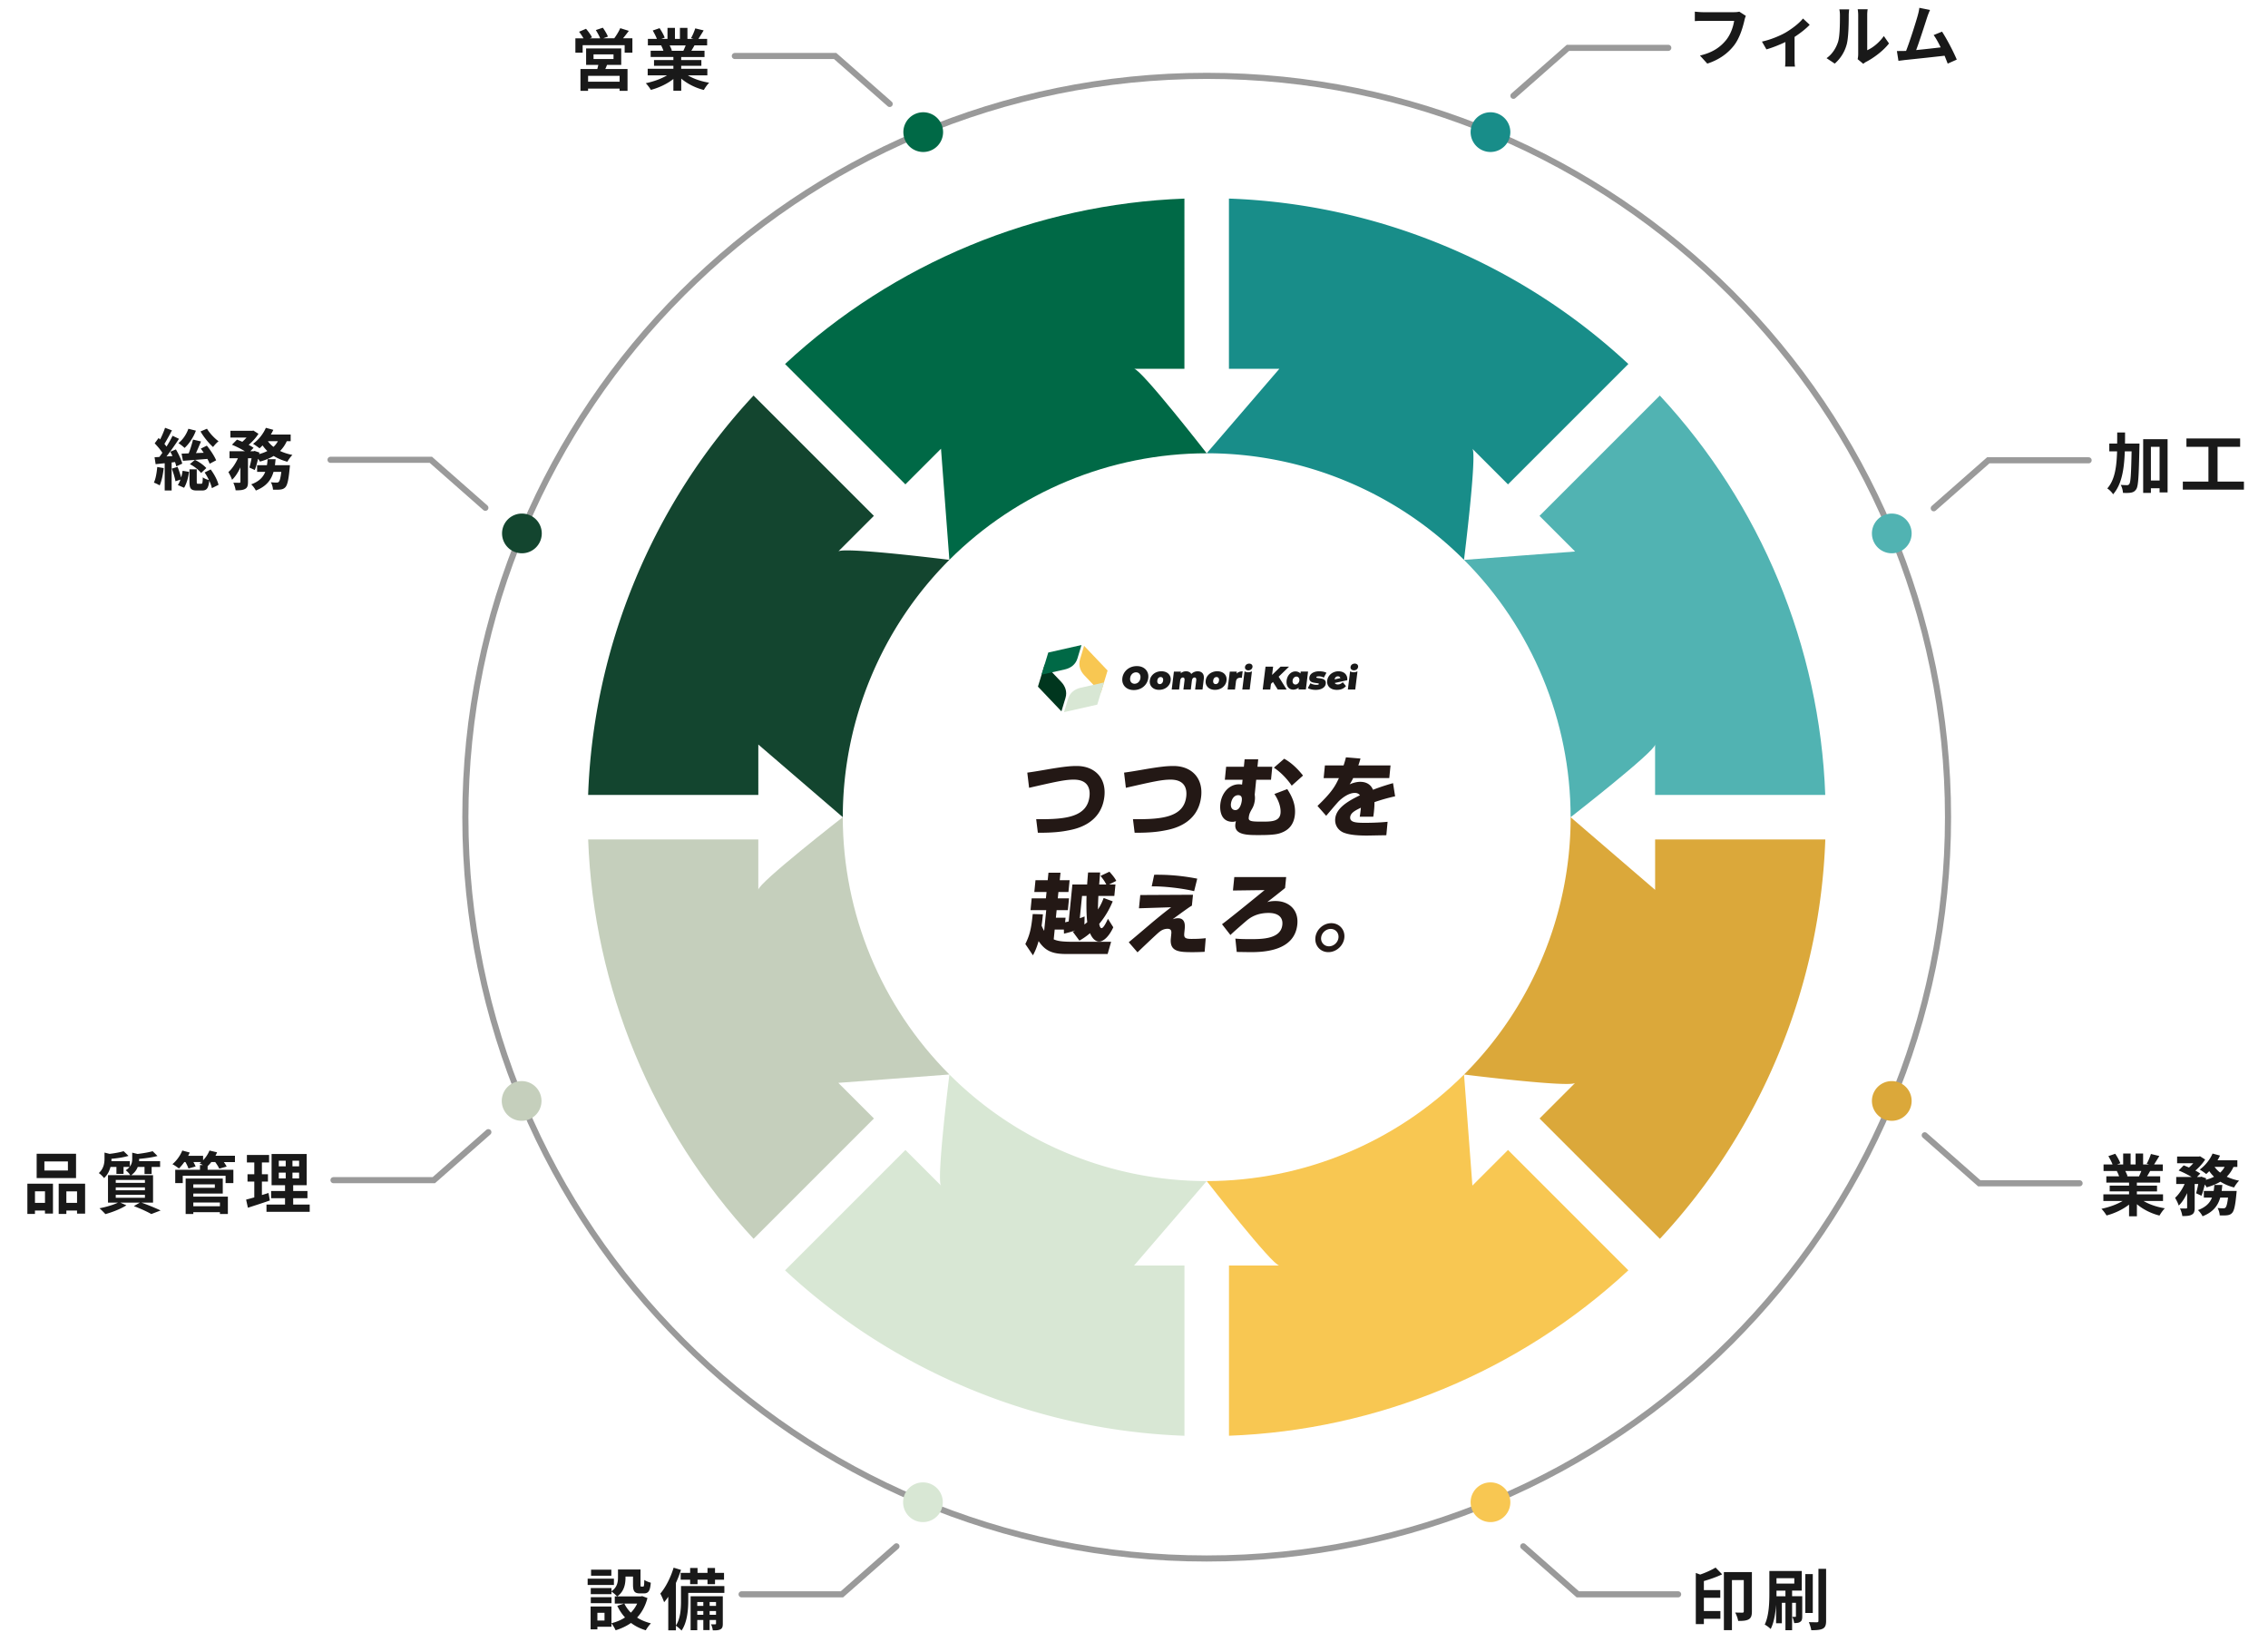
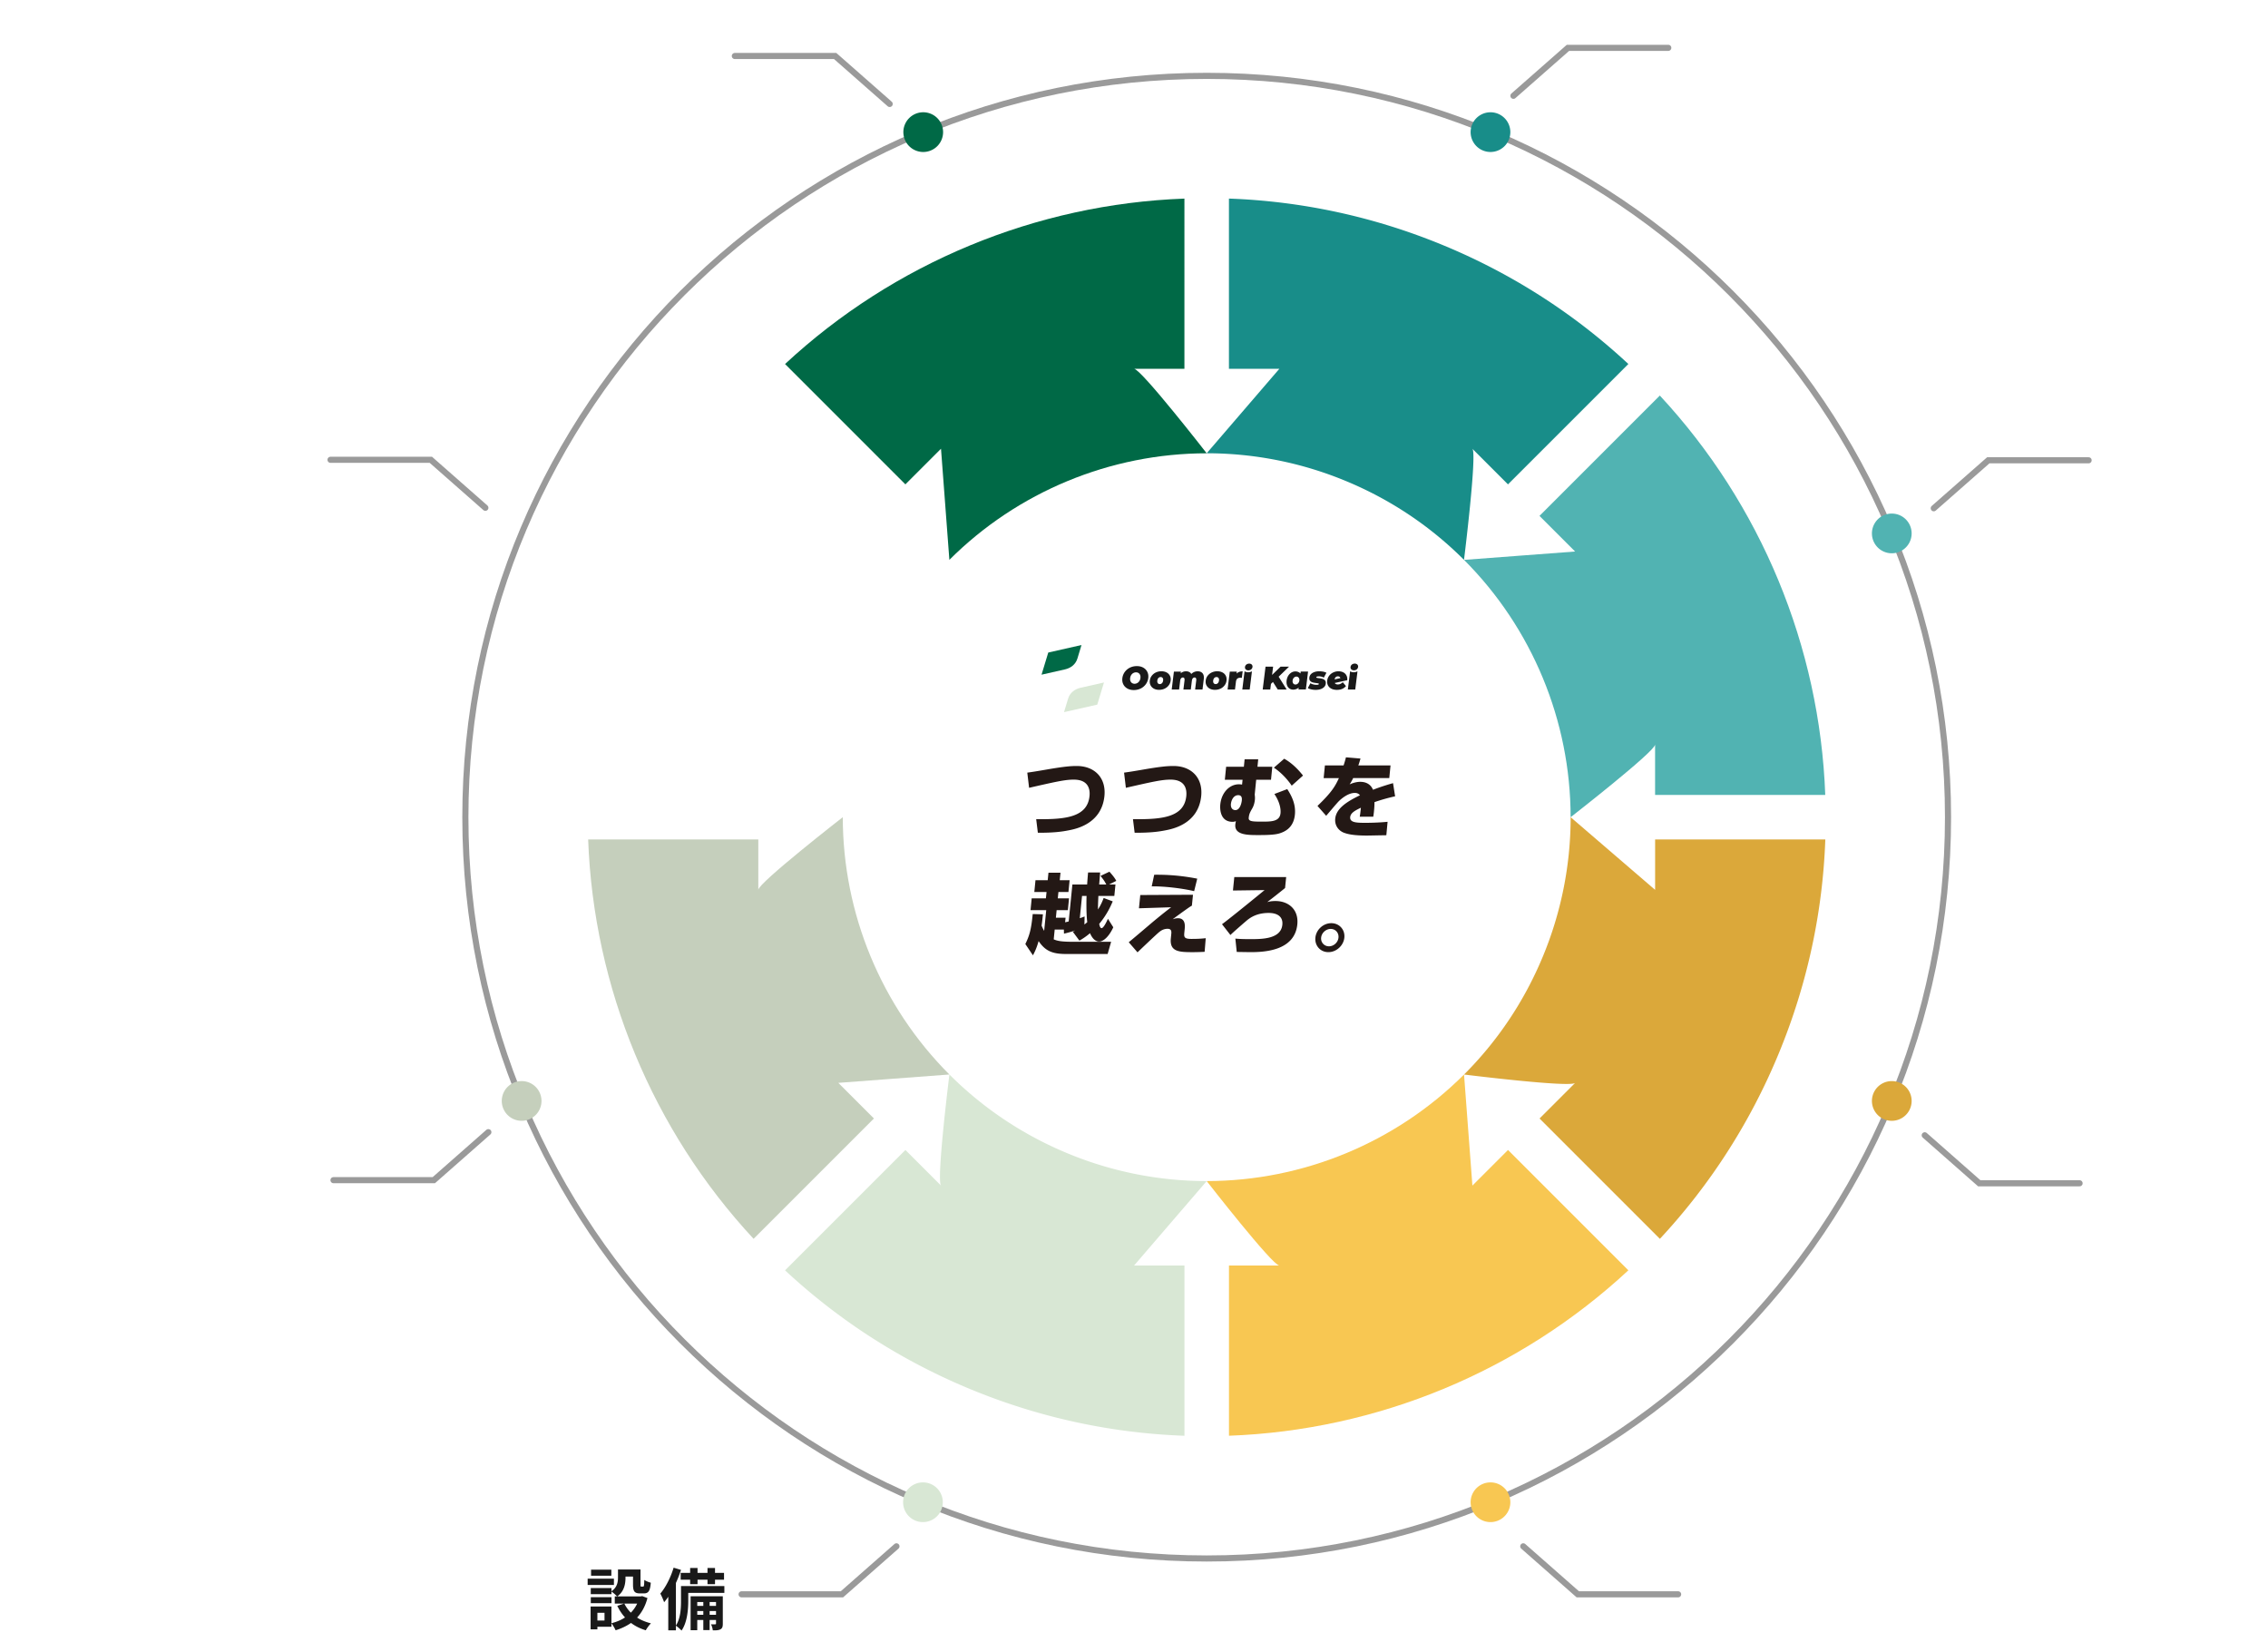
<svg xmlns="http://www.w3.org/2000/svg" width="580" height="420" fill="none">
-   <path fill="#00361E" d="m272.481 178.48-1.039 3.438-6.008-6.321 1.718-5.664 4.243 4.461c.953 1.008 1.586 2.445 1.086 4.078v.008Z" />
  <path fill="#006946" d="m275.535 168.394 1.039-3.438-8.5 1.922-1.719 5.664 6.008-1.359c1.352-.312 2.672-1.156 3.172-2.789Z" />
-   <path fill="#F8C752" d="m276.199 168.597 1.039-3.437 6.008 6.32-1.719 5.664-4.242-4.461c-.953-1.008-1.586-2.445-1.086-4.078v-.008Z" />
  <path fill="#D8E7D4" d="m273.145 178.683-1.04 3.438 8.501-1.922 1.718-5.664-6.008 1.359c-1.351.313-2.671 1.157-3.171 2.789Z" />
  <path fill="#191919" d="M306.269 171.675c-.313 0-.61.063-.883.18a2.164 2.164 0 0 0-.735.515 1.201 1.201 0 0 0-.539-.523 1.767 1.767 0 0 0-.804-.172c-.524 0-.977.172-1.36.508l.055-.43h-1.797l-.563 4.578h1.891l.274-2.234c.039-.289.117-.5.242-.633a.598.598 0 0 1 .453-.203c.344 0 .476.266.414.789l-.281 2.281h1.89l.274-2.234c.039-.289.117-.5.242-.633a.598.598 0 0 1 .453-.203c.344 0 .477.266.414.789l-.281 2.281h1.891l.32-2.609c.086-.688-.016-1.195-.305-1.539-.289-.344-.711-.508-1.265-.508Zm-7.93.297c-.383-.203-.828-.305-1.336-.305-.508 0-.977.102-1.407.305a2.803 2.803 0 0 0-1.054.844 2.447 2.447 0 0 0-.492 1.226c-.055.461 0 .868.195 1.227.187.359.469.641.844.844.382.203.82.304 1.328.304.508 0 .984-.101 1.414-.304.43-.203.781-.485 1.047-.844a2.47 2.47 0 0 0 .492-1.227c.055-.461 0-.867-.188-1.226a1.946 1.946 0 0 0-.843-.844Zm-1.18 2.734a.772.772 0 0 1-.562.243.596.596 0 0 1-.508-.243c-.118-.156-.164-.382-.125-.664.031-.281.132-.508.289-.664a.767.767 0 0 1 .562-.234.61.61 0 0 1 .508.234c.117.156.164.375.125.664-.039.289-.133.508-.289.664Zm-4.797-3.968c-.469-.266-1.016-.391-1.648-.391-.633 0-1.211.133-1.75.391a3.573 3.573 0 0 0-1.313 1.093 3.365 3.365 0 0 0-.625 1.578c-.07.586 0 1.11.234 1.579.227.468.579.828 1.047 1.093.469.266 1.016.391 1.649.391s1.211-.133 1.75-.391a3.57 3.57 0 0 0 1.312-1.093c.344-.469.547-.993.625-1.579.071-.585 0-1.109-.234-1.578a2.482 2.482 0 0 0-1.047-1.093Zm-.719 2.664a1.762 1.762 0 0 1-.273.773c-.141.219-.32.391-.539.508-.211.117-.446.18-.688.18a1.16 1.16 0 0 1-.64-.18 1.055 1.055 0 0 1-.407-.508c-.093-.219-.117-.476-.078-.773.039-.297.125-.555.274-.774.14-.219.32-.39.539-.508a1.41 1.41 0 0 1 .687-.179c.242 0 .461.062.641.179.18.118.32.289.406.508.094.219.117.477.078.774Zm54.126-2.086c.141.07.297.109.477.109s.351-.039.508-.109a.91.91 0 0 0 .375-.305.98.98 0 0 0 .179-.445.704.704 0 0 0-.07-.446.639.639 0 0 0-.305-.304 1.04 1.04 0 0 0-.484-.11 1.2 1.2 0 0 0-.508.11.986.986 0 0 0-.383.304.902.902 0 0 0-.179.446.718.718 0 0 0 .375.75h.015Zm-33.141.656c-.383-.203-.828-.305-1.336-.305a3.25 3.25 0 0 0-1.406.305c-.43.203-.781.484-1.055.844a2.466 2.466 0 0 0-.492 1.226c-.055.461 0 .868.195 1.227.188.359.469.641.844.844.383.203.82.304 1.328.304.508 0 .985-.101 1.414-.304a2.72 2.72 0 0 0 1.047-.844 2.45 2.45 0 0 0 .492-1.227c.055-.461 0-.867-.187-1.226a1.913 1.913 0 0 0-.844-.844Zm-1.18 2.734a.77.77 0 0 1-.562.243.596.596 0 0 1-.508-.243c-.117-.156-.164-.382-.125-.664.039-.281.133-.508.289-.664a.768.768 0 0 1 .563-.234c.218 0 .382.078.507.234.118.156.164.375.125.664-.039.289-.132.508-.289.664Zm25.806-1.742c.476 0 .906.11 1.281.336l.672-1.25a2.671 2.671 0 0 0-.813-.281 5.21 5.21 0 0 0-1.008-.094c-.5 0-.929.07-1.304.211s-.664.328-.868.563a1.44 1.44 0 0 0-.367.796c-.047.375.016.664.188.86.172.203.383.336.64.406.25.07.563.125.93.172.242.031.414.055.524.086.101.031.156.078.148.148-.008.071-.063.125-.148.164-.094.039-.243.055-.461.055-.274 0-.547-.039-.829-.109a2.248 2.248 0 0 1-.718-.305l-.672 1.25c.219.133.508.242.883.328.367.086.75.125 1.14.125.508 0 .946-.07 1.321-.211.375-.14.664-.328.875-.562.211-.235.328-.492.367-.782.047-.375-.016-.664-.188-.859a1.25 1.25 0 0 0-.632-.406 5.64 5.64 0 0 0-.93-.172 4.304 4.304 0 0 1-.516-.086c-.109-.031-.156-.086-.148-.156.015-.149.234-.219.648-.219l-.015-.008Zm7.086-.203a1.82 1.82 0 0 0-.813-.812c-.359-.188-.773-.274-1.234-.274a3.05 3.05 0 0 0-1.36.305 2.727 2.727 0 0 0-1.031.844 2.466 2.466 0 0 0-.492 1.226c-.055.453.008.86.195 1.219.188.359.469.648.867.851.391.204.868.305 1.414.305.883 0 1.586-.242 2.094-.734.172-.164.227-.235.227-.235l-.805-.976s-.156.125-.289.219c-.18.125-.336.211-.477.257-.14.047-.312.079-.515.079-.235 0-.422-.047-.571-.141a.68.68 0 0 1-.21-.234l3.195-.704c.039-.453-.016-.851-.188-1.179l-.007-.016Zm-3.04.977c.016-.055.024-.118.04-.164a.903.903 0 0 1 .304-.454.806.806 0 0 1 .508-.156c.195 0 .352.055.469.164a.58.58 0 0 1 .156.289l-1.477.328v-.007Zm5.712-1.993c-.25.118-.532.18-.829.18-.296 0-.554-.062-.781-.18a.141.141 0 0 1-.047-.031h-.093l-.571 4.617h1.891l.57-4.617h-.094s-.031.016-.054.031h.008Zm-14.384.008-.062.485c-.313-.336-.758-.532-1.297-.532-1.078 0-2.062.914-2.242 2.329-.172 1.414.586 2.328 1.664 2.328.555 0 1.039-.188 1.43-.516l-.063.477h1.891l.562-4.579h-1.89l.007.008Zm-.336 2.289c-.07.563-.515 1.016-.992 1.016-.476 0-.812-.398-.742-1.016.07-.617.516-1.015.992-1.015.477 0 .813.453.742 1.015Zm-12.273-2.297c-.25.118-.531.18-.828.18-.297 0-.555-.062-.782-.18a.138.138 0 0 1-.046-.031h-.094l-.571 4.617h1.891l.57-4.617h-.093s-.032.016-.055.031h.008Zm-3.789.508.062-.492h-1.797l-.562 4.578h1.89l.25-2.031c.079-.656.446-.984 1.094-.984.125 0 .266.007.414.031l.203-1.672c-.648 0-1.171.195-1.554.578v-.008Zm13.414-1.773h-2.148l-2.188 2.125.266-2.125h-1.938l-.727 5.859h1.938l.18-1.445.508-.492 1.226 1.937h2.281l-2.054-3.281 2.664-2.578h-.008Zm-9.703-.657a1.06 1.06 0 0 0-.485-.109 1.21 1.21 0 0 0-.507.109.974.974 0 0 0-.383.305.894.894 0 0 0-.18.446.71.71 0 0 0 .375.75c.141.07.297.109.477.109.179 0 .351-.039.507-.109a.974.974 0 0 0 .555-.75.704.704 0 0 0-.07-.446.645.645 0 0 0-.305-.305h.016Z" />
  <path fill="#231815" d="M264.984 209.488c7.547.11 13.102-.515 13.641-5.914.196-1.922-.429-4.195-4.023-4.195-2.235 0-4.578.531-11.43 2.093l-.461-3.882c1.336-.18 2.289-.336 4.625-.735 4.969-.867 6.61-.961 8.016-.961 4.547 0 7.555 2.992 7.086 7.68-.711 7.094-7.266 8.414-9.11 8.766-1.57.312-3.656.648-7.914.625l-.43-3.485v.008ZM289.734 209.488c7.547.11 13.102-.515 13.641-5.914.188-1.922-.429-4.195-4.023-4.195-2.235 0-4.578.531-11.43 2.093l-.461-3.882c1.336-.18 2.289-.336 4.625-.735 4.969-.867 6.61-.961 8.016-.961 4.547 0 7.555 2.992 7.086 7.68-.711 7.094-7.266 8.414-9.11 8.766-1.57.312-3.656.648-7.914.625l-.43-3.485v.008ZM318.099 196.082l.188-1.899h3.477l-.188 1.899h3.789l-.328 3.328h-3.789l-.375 3.773c.031.336.101.758.039 1.36-.078.758-.289 1.539-.664 2.187-.57 1-.813 1.43-.906 2.407-.032.289 0 .695.765.851.563.133 1.727.133 2.664.133 2.274 0 4.485 0 4.696-2.141.031-.336.226-2.25-1.563-4.929l3.289-1.25c1.274 1.961 2.204 4.039 1.953 6.539-.335 3.39-2.617 4.351-3.82 4.75-1.344.469-3.977.469-5.555.469-2.679 0-6.133 0-5.859-2.719.015-.18.07-.469.148-.828-.367.109-.57.156-.844.156-3.304 0-3.242-3.485-3.148-4.438.305-3.078 2.391-5.156 4.75-5.156.289 0 .484.023.82.07l.125-1.226h-4.531l.328-3.328h4.532l.007-.008Zm-3.312 9.461c-.117 1.203.531 1.633 1.133 1.633 1.117 0 1.562-1.61 1.656-2.5.07-.711-.094-1.321-.914-1.321-1.313 0-1.797 1.477-1.867 2.188h-.008Zm15.547-4.617c-1.125-1.696-2.906-3.547-4.563-4.594l2.641-2.297c2.43 1.336 4.195 3.523 4.813 4.305l-2.891 2.586ZM347.922 193.98c-.273.985-.398 1.32-.555 1.766h8.235l-.32 3.234h-9.235c-.258.578-.523 1.008-.898 1.61 1.421-.649 2.492-.649 2.695-.649.984 0 2.539.266 3.281 2.031 2.297-.89 4.11-1.406 5.118-1.695l.531 3.367a46.626 46.626 0 0 0-5.282 1.493c.016.757-.054 1.671-.132 2.453-.055.539-.118.914-.172 1.273h-3.461c.094-.492.148-.851.297-2.297-1.43.688-2.625 1.297-2.735 2.391-.14 1.406 1.594 1.469 3.914 1.469.227 0 3.079 0 5.649-.266l-.32 3.438c-4.047.07-4.493.086-4.985.086-3.281 0-4.875-.336-5.945-.758-1.219-.492-2.321-1.766-2.141-3.571.266-2.656 3.07-4.398 6.328-5.976-.336-.422-.765-.602-1.32-.602-1.742 0-3.5 1.539-4.047 2.078-.57.555-2.797 3.235-3.274 3.774l-2.226-2.524c3.648-3.5 4.516-5.023 5.484-7.117H338.5l.32-3.234h4.774c.25-.735.43-1.36.609-2.079l3.719.313v-.008ZM266.711 233.817c-.102 1.008-.187 1.851-.336 2.898.18.469.399.914.649 1.336l.531-5.289h-4.016l.297-3.016h3.633l.164-1.625h-3.125l.297-3.015h3.125l.195-1.922h3.078l-.195 1.922h2.523l-.296 3.015h-2.563l-.164 1.625h2.875l-.297 3.016h-2.875l-.187 1.922h2.476l-.117 1.18c.367-.086.641-.133.914-.219l.945-9.438h3.774c.023-.445.187-2.586.242-3.078h3.078c0 .07-.156 2.055-.242 3.078h1.828c-.523-.984-.625-1.094-1.476-2.211l2.273-1.07c1.203 1.336 1.547 1.945 1.75 2.344l-1.859.937h1.648l-.289 2.922h-4.078c-.102 2.344-.102 2.586-.102 3.461.766-1.203 1.125-2.078 1.454-2.945l2.32.867c-.438 1-1.344 3.211-3.453 5.758.023.203.203 1.094.586 1.094.515 0 1.242-1.516 1.64-2.391l1.368 2.164c-.891 1.985-2.329 3.656-3.626 3.656-.96 0-1.765-.828-2.328-2.14a16.492 16.492 0 0 1-2.711 1.898l-1.687-2.273c.258-.11.445-.203.586-.313a29.465 29.465 0 0 1-2.844.805l-.031-1.047h-2.344l-.25 2.5c.922.399 1.898.625 4.953.625h9.727l-.891 3.125H272.75c-3.281 0-5.32-.555-7.141-3.305-.546 1.899-1.015 2.813-1.453 3.641l-1.945-2.883c1.039-2.14 1.508-3.679 1.883-7.672l2.625.071-.008-.008Zm10.61 2.609c.382-.289.531-.422.726-.601-.305-2.344-.203-6.047-.18-6.696h-1.156l-.57 5.688c.508-.156.836-.289 1.226-.446l-.046 2.055ZM305.086 228.817l-.281 2.789c-.547.312-.734.445-2.367 1.609-1.782 1.297-1.969 1.43-2.555 1.875.32-.109.805-.266 1.367-.266 1.985 0 1.782 2.032 1.711 2.79l-.078.757c-.117 1.204-.148 1.743 1.766 1.743s2.75-.086 3.695-.18l-.281 3.484c-.649.024-1.57.086-3.11.086-3.523 0-5.875-.156-5.531-3.547l.102-1.023c.062-.602.14-1.406-.93-1.406-.938 0-1.602.398-2.086.781-.578.422-5.508 5.133-5.61 5.242l-2.242-2.586c.946-.758 5.063-4.265 5.899-4.976 2.508-2.094 3.953-3.211 4.945-3.969l-8.234.265.336-3.39 13.476-.071.008-.007Zm.297-.915c-2.937-.71-7.594-1.273-10.852-1.226l.633-2.969c2.078-.023 5.914 0 11.008 1l-.789 3.188v.007ZM328.914 224.309l-.281 2.789a173.55 173.55 0 0 1-4.555 3.594c.594-.156 1.118-.266 2.125-.266 3.258 0 5.946 2.117 5.563 5.977-.68 6.805-8.563 7.094-11.953 7.094-.555 0-3.032-.047-3.539-.047l-.352-3.414c1.039.086 1.727.133 3.82.133 2.969 0 7.829 0 8.196-3.68.195-1.938-1.102-3.016-3.516-3.016-3.102 0-4.719 1.274-5.352 1.742-.39.313-4.101 3.524-4.406 3.907l-2.156-2.766c1.656-1.18 9.938-7.922 10.883-8.727l-8.086.11.344-3.438h13.25l.015.008ZM343.792 239.794c-.203 2.031-2.039 3.703-4.07 3.703-2.055.023-3.539-1.672-3.336-3.703.211-2.079 2.039-3.704 4.07-3.704s3.539 1.633 3.336 3.704Zm-5.937 0a1.986 1.986 0 0 0 2.007 2.211c1.227 0 2.313-1.008 2.43-2.211.125-1.251-.781-2.235-1.984-2.235-1.203 0-2.328.984-2.453 2.235Z" />
-   <path fill="#191919" d="M161.723 9.805v3.664h-1.977v-1.922h-10.742v1.922h-1.859V9.805h2.078a16.943 16.943 0 0 0-1.133-1.688l1.773-.758c.571.657 1.235 1.563 1.532 2.204l-.555.242h2.648c-.242-.617-.703-1.461-1.117-2.117l1.789-.602c.5.672 1.063 1.648 1.305 2.266l-1.203.445h2.82c.547-.742 1.203-1.79 1.531-2.594l2.204.688c-.5.656-1.016 1.343-1.493 1.906h2.407l-.008.008Zm-6.485 6.789c-.14.375-.289.719-.445 1.047h5.688v5.586h-2.032v-.57h-8.062v.57h-1.946V17.64h4.313c.086-.344.188-.703.258-1.047h-3.125v-4.211h8.977v4.21h-3.626Zm3.219 2.805h-8.062v1.492h8.062v-1.492Zm-6.672-4.297h5.11v-1.203h-5.11v1.203ZM175.918 19.274c1.461.89 3.453 1.562 5.446 1.875-.461.445-1.063 1.304-1.375 1.86-2.118-.532-4.196-1.563-5.774-2.907v3.094h-2.008v-2.993c-1.601 1.258-3.711 2.25-5.758 2.782-.297-.5-.875-1.29-1.304-1.703 1.921-.399 3.953-1.118 5.429-2.008h-4.937v-1.688h6.57v-.758h-4.953v-1.476h4.953v-.774h-5.812v-1.601h3.265a7.786 7.786 0 0 0-.586-1.344l.203-.031h-3.593V9.938h2.304c-.242-.657-.687-1.477-1.062-2.133l1.75-.602c.5.742 1.07 1.75 1.305 2.422l-.844.313h1.562V7.133h1.907v2.805h1.273V7.133h1.922v2.805h1.531l-.617-.188c.414-.703.844-1.734 1.086-2.492l2.148.516c-.484.789-.945 1.562-1.343 2.164h2.234v1.664h-3.234c-.274.5-.547.96-.805 1.375h3.367v1.601h-5.961v.774h5.157v1.476h-5.157v.758h6.688v1.688h-4.985.008Zm-4.672-7.664c.242.445.461.945.586 1.32l-.297.055h3.219c.203-.415.414-.915.602-1.375h-4.11ZM446.469 4.063a6.336 6.336 0 0 0-.375 1.203c-.398 1.687-1.148 4.351-2.578 6.258-1.563 2.062-3.852 3.765-6.907 4.742l-1.875-2.062c3.407-.79 5.344-2.29 6.735-4.024 1.133-1.43 1.789-3.383 2.008-4.852h-8.008c-.774 0-1.602.032-2.047.07V2.978c.516.054 1.5.14 2.062.14h7.946c.344 0 .891-.015 1.359-.14l1.688 1.086h-.008ZM462.797 6.328c-.805.89-2.305 2.094-3.867 3.11v5.726c0 .602.015 1.516.117 1.86H456.5c.055-.344.086-1.258.086-1.86V10.75c-1.516.719-3.406 1.477-4.852 1.875l-1.148-1.992c2.219-.46 4.711-1.531 6.07-2.32 1.75-1.032 3.555-2.461 4.422-3.579l1.719 1.602v-.008ZM467.109 14.875c1.516-1.062 2.438-2.648 2.922-4.11.485-1.476.5-4.726.5-6.804 0-.688-.054-1.148-.156-1.563h2.524c-.016.07-.118.844-.118 1.547 0 2.032-.054 5.657-.515 7.391a9.887 9.887 0 0 1-3.063 4.93l-2.094-1.39Zm7.954.258c.07-.328.14-.805.14-1.273V3.836c0-.773-.117-1.43-.14-1.477h2.562a9.166 9.166 0 0 0-.117 1.493v8.992c1.391-.602 3.094-1.961 4.25-3.625l1.32 1.89c-1.429 1.86-3.906 3.711-5.828 4.696-.359.187-.531.344-.758.516l-1.429-1.188ZM498.094 16.282c-.227-.586-.5-1.29-.805-2.032-2.804.328-8.008.875-10.18 1.102-.429.054-1.062.14-1.617.203l-.398-2.508c.586 0 1.32 0 1.89-.016l.461-.015c1-2.547 2.477-7.258 2.977-9.04.242-.874.344-1.406.414-1.976l2.734.547a18.998 18.998 0 0 0-.742 1.906c-.547 1.688-1.945 6.055-2.804 8.352a338.8 338.8 0 0 0 6.273-.688c-.602-1.234-1.234-2.39-1.805-3.148l2.149-.875c1.219 1.86 2.976 5.226 3.766 7.148l-2.321 1.032.008.008ZM547.133 113.432s0 .672-.016.929c-.156 7.321-.273 9.954-.804 10.743-.399.586-.758.758-1.321.875-.5.101-1.273.101-2.078.07-.031-.57-.226-1.461-.586-2.047.688.055 1.305.071 1.633.071.258 0 .414-.071.586-.313.328-.461.461-2.594.57-8.336h-1.734c-.172 4.594-.774 8.438-2.992 10.985-.313-.501-.977-1.188-1.493-1.493 1.922-2.179 2.391-5.469 2.508-9.492h-1.992v-1.992h2.008c.016-.914.016-1.86.016-2.836h2.007c0 .961 0 1.906-.015 2.836h3.711-.008Zm7.188-1.118v13.618h-2.047v-1.063h-2.219v1.188h-1.977v-13.735h6.243v-.008Zm-2.047 10.571v-8.61h-2.219v8.61h2.219ZM573.844 123.158v2.063h-15.625v-2.063h6.547v-8.891h-5.625v-2.132h13.734v2.132h-5.773v8.891h6.742ZM548.172 307.131c1.461.89 3.453 1.562 5.453 1.875-.461.445-1.062 1.304-1.375 1.859-2.117-.531-4.195-1.562-5.773-2.906v3.094h-2.008v-2.993c-1.602 1.258-3.711 2.25-5.758 2.782-.289-.5-.875-1.289-1.305-1.703 1.922-.399 3.953-1.118 5.43-2.008h-4.938v-1.688h6.571v-.758h-4.953v-1.476h4.953v-.774h-5.813v-1.601h3.266a7.838 7.838 0 0 0-.586-1.344l.203-.031h-3.594v-1.664h2.305c-.242-.657-.687-1.477-1.07-2.133l1.758-.602c.5.742 1.062 1.75 1.304 2.422l-.843.313h1.562v-2.805h1.906v2.805h1.274v-2.805h1.922v2.805h1.531l-.617-.188c.414-.703.844-1.734 1.086-2.492l2.148.516c-.484.789-.945 1.562-1.344 2.164h2.235v1.664h-3.235c-.273.5-.546.961-.804 1.375h3.367v1.601h-5.961v.774h5.156v1.476h-5.156v.758h6.688v1.688h-4.985Zm-4.672-7.664c.242.445.461.945.586 1.32l-.289.055h3.211c.203-.415.414-.915.602-1.375h-4.11ZM571.172 298.42a8.472 8.472 0 0 1-1.719 2.508c.946.445 2.008.789 3.164 1.015-.445.414-1.015 1.219-1.289 1.735a12.535 12.535 0 0 1-3.507-1.477c-1.016.617-2.204 1.086-3.508 1.445a5.862 5.862 0 0 0-.485-.718c-.242 1.062-.531 2.093-.843 2.867l-1.376-.633c.188-.633.399-1.492.555-2.375h-.914v6.055c0 .93-.141 1.476-.742 1.789-.586.328-1.36.359-2.422.359-.055-.57-.328-1.39-.586-1.945.633.016 1.32.016 1.547.016.203-.016.273-.055.273-.258v-3.68c-.601 1.273-1.32 2.422-2.148 3.18-.172-.586-.617-1.43-.93-1.977.946-.844 1.836-2.18 2.438-3.539h-2.149v-1.789h3.938a24.402 24.402 0 0 0-3.321-1.664l1.29-1.305c.414.156.89.344 1.359.547.375-.328.758-.703 1.086-1.086h-4.125v-1.719h5.555l.312-.07 1.305.828c-.586.961-1.547 2.008-2.508 2.836.5.258.93.516 1.258.758l-.844.875h.828l.274-.086 1.234.414-.07.398c.758-.203 1.476-.46 2.093-.789a9.716 9.716 0 0 1-1.218-1.429c-.258.273-.516.515-.774.742a15.274 15.274 0 0 0-1.664-1.149c1.344-.961 2.61-2.507 3.282-4.093l1.906.515a12.8 12.8 0 0 1-.633 1.203h5.07v1.704h-1l.008-.008Zm.813 6.148s-.032.532-.071.774c-.273 2.976-.586 4.297-1.086 4.844-.375.398-.742.531-1.257.601-.43.055-1.133.07-1.922.031-.016-.57-.243-1.375-.547-1.89.617.07 1.203.086 1.476.086.243 0 .375-.032.547-.188.242-.226.461-.961.656-2.562h-1.992c-.586 2.047-1.804 3.711-4.523 4.781-.227-.484-.758-1.203-1.188-1.578 2.063-.758 3.063-1.86 3.594-3.196h-2.078v-1.703h2.508c.086-.5.14-1 .172-1.531h2.047c-.055.516-.102 1.031-.172 1.531h3.836Zm-5.641-6.148a6.647 6.647 0 0 0 1.43 1.461 5.278 5.278 0 0 0 1.132-1.461h-2.562ZM440.406 402.617c-1.406.672-3.093 1.258-4.672 1.719v2.32h4.196v1.961h-4.196V412h4.227v1.977h-4.227v1.359h-2.062v-13.078l1.117.414c1.461-.5 2.938-1.188 3.938-1.789l1.687 1.734h-.008Zm7.61 9.524c0 .961-.188 1.632-.828 1.992-.657.359-1.516.398-2.68.398-.086-.586-.445-1.601-.773-2.148a50.38 50.38 0 0 0 1.875.031c.257-.016.328-.102.328-.328v-8.008h-3.024v12.805h-2.062v-14.836h7.164v10.094ZM460.891 413.344c0 .687-.086 1.148-.5 1.406-.375.289-.875.328-1.563.328a5.418 5.418 0 0 0-.484-1.602c.344.016.656.016.758.016.14 0 .172-.055.172-.187v-3.407h-.977v7h-1.703v-7h-.914v5.227h-1.477v-4.727c-.156 2.164-.531 4.524-1.39 6.203-.313-.359-1.102-.929-1.516-1.132 1.101-2.305 1.187-5.641 1.187-8.047v-5.657h8.29v5h-2.477v1.446h2.594v5.133Zm-6.586-9.743v1.375h4.555v-1.375h-4.555Zm2.289 4.625v-1.445h-2.289v1.445h2.289Zm6.992 4.274h-1.906v-9.953h1.906v9.953Zm3.407-11.289v13.305c0 1.101-.227 1.664-.844 1.992-.633.328-1.633.398-2.953.398-.071-.57-.36-1.461-.618-2.062.891.031 1.789.031 2.078.031.274-.016.376-.086.376-.359v-13.305h1.961ZM7 302.709h6.547v7.649H11.5v-.774H8.938v.86H7v-7.735Zm1.945 1.953v2.953h2.563v-2.953H8.945Zm10.5-3.383H9.375v-6.226h10.07v6.226Zm-2.078-4.265h-6.015v2.32h6.015v-2.32Zm4.399 5.695v7.664h-2.063v-.789H16.97v.86h-1.961v-7.735h6.758Zm-2.063 4.914v-2.953H16.97v2.953h2.734ZM36.172 307.553c1.75.617 3.727 1.445 4.899 2.008l-2.375.914c-.977-.571-2.735-1.375-4.47-2.032l1.548-.89h-5.016l1.562.687c-1.43.93-3.625 1.774-5.367 2.25-.36-.398-1.086-1.133-1.515-1.492 1.664-.312 3.539-.859 4.726-1.445h-2.547v-7.016h5.711c-.258-.43-.828-1.016-1.187-1.258.43-.273.758-.57 1-.859h-1.547v1.789h-1.82v-1.789h-1.516c-.258.976-.742 2.031-1.649 2.851-.273-.375-.93-1.031-1.343-1.273 1.258-1.133 1.46-2.547 1.46-3.68v-1.562l1.305.328c1.344-.156 2.72-.414 3.579-.688l1.257 1.203c-1.234.375-2.867.618-4.367.743v.086c0 .156 0 .343-.016.515h4.727v1.391c.5-.656.602-1.344.602-1.992v-1.563l1.375.328c1.43-.172 2.922-.43 3.851-.703l1.235 1.219c-1.32.375-3.094.601-4.696.742v.086c0 .156 0 .328-.015.5h5.383v1.477h-2.164v1.804h-1.82v-1.804h-1.735c-.29.757-.805 1.492-1.688 2.117h5.602v7.016h-2.977l.008-.008Zm-6.57-5.055h7.46v-.742h-7.46v.742Zm0 1.906h7.46v-.742h-7.46v.742Zm0 1.914h7.46v-.758h-7.46v.758ZM60.078 297.185h-2.836c.29.414.57.828.72 1.149l-1.892.531c-.187-.445-.617-1.117-1.03-1.687h-1a8.887 8.887 0 0 1-.946 1.046v.93h6.586v3.406h-1.992v-1.875H46.734v1.875h-1.922v-3.406h6.329v-1.203h.758a12.653 12.653 0 0 0-.86-.43c.14-.101.29-.226.43-.343H49.46c.242.414.445.828.57 1.132l-1.836.516c-.14-.43-.445-1.086-.773-1.648h-.29c-.444.632-.929 1.203-1.374 1.648-.399-.328-1.203-.875-1.664-1.102 1.031-.859 2.008-2.179 2.523-3.492l1.907.516c-.118.273-.258.547-.399.828h3.813v1.148a7.907 7.907 0 0 0 1.633-2.492l1.945.461a8.842 8.842 0 0 1-.414.875h4.984v1.602l-.008.015Zm-10.64 8.836h8.836v4.438h-2.032v-.461h-6.804v.461h-1.961v-9.063h9.492v3.836h-7.531v.789Zm0-3.14v.89h5.5v-.89h-5.5Zm0 4.64v.961h6.804v-.961h-6.804ZM69 307.006c-1.89.672-3.953 1.32-5.602 1.859l-.46-2.078a85.412 85.412 0 0 0 2.093-.57v-4.039h-1.734v-1.875h1.734v-3.024h-1.89v-1.906h5.672v1.906h-1.836v3.024h1.546v1.875h-1.546v3.437c.57-.172 1.132-.343 1.687-.531l.344 1.922H69Zm10.203 1.047v1.859H68.148v-1.859h4.743v-1.633h-3.555v-1.836h3.555v-1.477h-3.438v-7.992h8.977v7.992h-3.453v1.477h3.648v1.836h-3.648v1.633h4.226Zm-7.906-9.782h1.773v-1.429h-1.773v1.429Zm0 3.094h1.773v-1.476h-1.773v1.476Zm5.195-4.523H74.79v1.429h1.703v-1.429Zm0 3.047H74.79v1.476h1.703v-1.476ZM41.863 119.697c-.172 1.633-.53 3.336-1.03 4.438-.345-.227-1.087-.57-1.477-.719.484-1 .718-2.547.859-3.984l1.648.273v-.008Zm2.032-1.429v7.172H42.12v-6.977l-2.32.242-.274-1.773 1.22-.071c.257-.328.515-.687.773-1.062-.461-.774-1.274-1.703-1.961-2.422l1-1.359c.14.117.257.242.398.359.484-.945.961-2.078 1.258-2.977l1.758.657a59.317 59.317 0 0 1-1.922 3.468c.187.227.375.461.531.688.602-.961 1.149-1.922 1.547-2.766l1.649.774c-.946 1.445-2.118 3.125-3.196 4.508l1.531-.102a15.854 15.854 0 0 0-.57-1.101l1.445-.602c.688 1.172 1.391 2.664 1.618 3.641l-1.532.703a9.844 9.844 0 0 0-.312-1.102l-.86.102h-.007Zm1.515 1.133c.344.843.688 1.89.914 2.718.172-.57.29-1.172.375-1.718l1.633.273c-.172 1.391-.601 3.024-1.258 4.07l-1.601-.703c.258-.359.484-.843.672-1.39l-1.274.429c-.14-.859-.555-2.203-.93-3.234l1.462-.445h.007Zm4.688-9.266c-.633 1.719-1.734 3.367-2.89 4.414a13.917 13.917 0 0 0-1.579-1.234c1.117-.86 2.047-2.235 2.547-3.665l1.922.485Zm3.508 8.445c-.117-.344-.328-.773-.57-1.219-2.235.188-4.54.36-6.258.485l-.344-1.836c.531-.016 1.148-.031 1.82-.07.43-1.086.86-2.477 1.102-3.524l2.047.484c-.414.977-.86 2.047-1.29 2.977l1.977-.086c-.242-.375-.5-.742-.742-1.062l1.547-.758c.914 1.133 1.945 2.68 2.375 3.75l-1.664.875v-.016Zm.273 1.477c.914 1.219 1.75 2.805 2.008 3.937l-1.703.844c-.102-.531-.344-1.219-.672-1.906-.188 1.992-.688 2.508-1.82 2.508h-1.36c-1.562 0-1.875-.547-1.875-2.219v-3.195h1.86v3.179c0 .461.054.516.343.516h.79c.312 0 .374-.203.413-1.648.329.289 1.063.57 1.579.703-.328-.672-.703-1.36-1.117-1.946l1.546-.773h.008Zm-4.039-2.446c1.117.5 2.305 1.391 2.922 2.094l-1.344 1.258c-.586-.789-1.789-1.719-2.867-2.266l1.289-1.086Zm3.094-7.976c.672 1.148 1.922 2.461 2.96 3.211-.46.344-1.085 1.031-1.405 1.476-1.086-.945-2.422-2.609-3.211-3.984l1.664-.703h-.008ZM73.34 112.822a8.448 8.448 0 0 1-1.719 2.508c.946.446 2.008.789 3.165 1.016-.446.414-1.016 1.219-1.29 1.734a12.564 12.564 0 0 1-3.507-1.476c-1.016.617-2.204 1.086-3.508 1.445a5.79 5.79 0 0 0-.485-.719c-.242 1.063-.531 2.094-.843 2.867l-1.376-.632c.188-.633.399-1.493.555-2.375h-.914v6.054c0 .93-.14 1.477-.742 1.789-.586.329-1.36.36-2.422.36-.055-.57-.328-1.391-.586-1.945.633.015 1.32.015 1.547.015.203-.015.273-.055.273-.258v-3.679c-.601 1.273-1.32 2.422-2.148 3.179-.172-.586-.617-1.429-.93-1.976.946-.844 1.836-2.18 2.438-3.539h-2.149v-1.789h3.938a24.434 24.434 0 0 0-3.32-1.665l1.288-1.304c.415.156.891.343 1.36.547.375-.329.758-.704 1.086-1.086h-4.125v-1.719h5.555l.312-.07 1.305.828c-.586.961-1.547 2.008-2.508 2.836.5.257.93.515 1.258.757l-.844.876h.828l.274-.086 1.234.414-.07.398c.758-.203 1.476-.461 2.094-.789a9.735 9.735 0 0 1-1.22-1.43c-.257.274-.515.516-.773.742a15.215 15.215 0 0 0-1.664-1.148c1.344-.961 2.61-2.508 3.282-4.094l1.906.516c-.188.414-.399.805-.633 1.203h5.07v1.703h-1l.008-.008Zm.805 6.149s-.031.531-.07.773c-.274 2.977-.586 4.297-1.086 4.844-.375.399-.743.531-1.258.602-.43.054-1.133.07-1.922.031-.016-.57-.242-1.375-.547-1.891.617.071 1.203.086 1.477.086.242 0 .374-.031.546-.187.243-.227.461-.961.657-2.563h-1.993c-.585 2.047-1.804 3.711-4.523 4.782-.227-.485-.758-1.204-1.188-1.579 2.063-.757 3.063-1.859 3.594-3.195h-2.078v-1.703h2.508c.086-.5.14-1 .172-1.531h2.047c-.055.515-.102 1.031-.172 1.531h3.836Zm-5.64-6.149c.374.532.859 1.032 1.429 1.461a5.28 5.28 0 0 0 1.133-1.461h-2.563Z" />
  <path stroke="#9A9A9A" stroke-linecap="round" stroke-miterlimit="10" stroke-width="1.563" d="M308.59 398.562c104.703 0 189.581-84.878 189.581-189.581 0-104.703-84.878-189.582-189.581-189.582-104.704 0-189.582 84.879-189.582 189.582 0 104.703 84.878 189.581 189.582 189.581Z" />
  <path fill="#51B3B2" d="M483.789 141.495a5.078 5.078 0 1 0 0-10.156 5.078 5.078 0 0 0 0 10.156Z" />
  <path fill="#188D89" d="M381.164 38.868a5.078 5.078 0 1 0 0-10.156 5.078 5.078 0 0 0 0 10.156Z" />
  <path fill="#006946" d="M236.027 38.868a5.079 5.079 0 1 0 0-10.157 5.079 5.079 0 0 0 0 10.157Z" />
-   <path fill="#13452F" d="M133.399 141.495a5.079 5.079 0 1 0-.001-10.157 5.079 5.079 0 0 0 .001 10.157Z" />
  <path fill="#C5CFBC" d="M133.399 286.631a5.079 5.079 0 1 0-.002-10.158 5.079 5.079 0 0 0 .002 10.158Z" />
  <path fill="#F8C752" d="M381.164 389.257a5.077 5.077 0 1 0 0-10.156 5.078 5.078 0 0 0 0 10.156Z" />
  <path fill="#D8E7D4" d="M236.027 389.257a5.078 5.078 0 1 0 .002-10.156 5.078 5.078 0 0 0-.002 10.156Z" />
  <path fill="#DBA83A" d="M483.789 286.631a5.078 5.078 0 1 0 0-10.156 5.078 5.078 0 0 0 0 10.156Z" />
  <path stroke="#9A9A9A" stroke-linecap="round" stroke-miterlimit="10" stroke-width="1.563" d="m124.126 129.862-13.946-12.274H84.523M387.031 24.5l13.946-12.265h25.657M494.523 129.979l13.946-12.266h25.657M492.215 290.334l13.945 12.273h25.657M124.887 289.537l-13.945 12.273H85.285M389.547 395.453l13.945 12.273h25.657" />
-   <path fill="#191919" d="M157 405.336h-6.719v-1.617H157v1.617Zm8.578 3.336c-.546 2.078-1.461 3.711-2.648 5 1.016.656 2.219 1.148 3.539 1.477-.445.429-1.031 1.234-1.32 1.773-1.446-.43-2.696-1.062-3.782-1.875-1.148.805-2.476 1.43-3.937 1.875-.203-.5-.688-1.305-1.063-1.773v.875h-3.594v.671h-1.734v-5.859h5.328v4.281c1.289-.328 2.461-.804 3.469-1.476a11.982 11.982 0 0 1-1.976-2.977l1.75-.57h-2.391v-1.836h.586c-.289-.344-1.016-.961-1.43-1.235v.657h-5.297v-1.563h5.297v.828c1.477-1.015 1.664-2.375 1.664-3.523v-2.047h5.758v3.852c0 .484.031.531.227.531h.429c.227 0 .289-.227.313-1.719.375.289 1.172.586 1.664.719-.172 2.133-.617 2.734-1.773 2.734h-1c-1.376 0-1.774-.531-1.774-2.234v-2.078h-1.922v.289c0 1.617-.344 3.578-2.133 4.797h6.055l.344-.086 1.344.5.007-.008Zm-9.195 1.32h-5.297v-1.531h5.297v1.531Zm-.039-7.031h-5.188v-1.547h5.188v1.547Zm-1.75 9.492h-1.821v1.977h1.821v-1.977Zm5.07-2.359a8.496 8.496 0 0 0 1.664 2.32 8.218 8.218 0 0 0 1.618-2.32h-3.282ZM185.243 407.367h-9.235v2.031c0 2.235-.258 5.516-1.719 7.602-.289-.344-1.047-1-1.445-1.234v1.172h-1.946v-8.594c-.343.515-.703 1-1.062 1.406-.156-.484-.656-1.664-.977-2.203 1.375-1.602 2.649-4.11 3.407-6.633l1.89.57a32.495 32.495 0 0 1-1.304 3.336v10.883c1.203-1.836 1.304-4.437 1.304-6.328v-3.766h11.087v1.774-.016Zm-8.751-5.125v-1.258h1.891v1.258h2.547v-1.258h1.922v1.258h2.305v1.75h-2.305v1.149h-1.922v-1.149h-2.547v1.149h-1.891v-1.149h-2.422v-1.75h2.422Zm8.352 12.961c0 .774-.102 1.188-.586 1.461-.461.258-1.086.289-1.976.274-.032-.461-.243-1.102-.446-1.547.485.015.914.015 1.086 0 .156 0 .188-.031.188-.203v-.891h-1.633v2.578h-1.617v-2.578h-1.547v2.609h-1.703v-8.679h8.234v6.976Zm-6.531-5.5v.977h1.547v-.977h-1.547Zm1.547 3.25v-.945h-1.547v.945h1.547Zm1.617-3.25v.977h1.633v-.977h-1.633Zm1.633 3.25v-.945h-1.633v.945h1.633Z" />
+   <path fill="#191919" d="M157 405.336h-6.719v-1.617H157v1.617Zm8.578 3.336c-.546 2.078-1.461 3.711-2.648 5 1.016.656 2.219 1.148 3.539 1.477-.445.429-1.031 1.234-1.32 1.773-1.446-.43-2.696-1.062-3.782-1.875-1.148.805-2.476 1.43-3.937 1.875-.203-.5-.688-1.305-1.063-1.773v.875h-3.594v.671h-1.734v-5.859h5.328v4.281c1.289-.328 2.461-.804 3.469-1.476a11.982 11.982 0 0 1-1.976-2.977l1.75-.57h-2.391v-1.836h.586c-.289-.344-1.016-.961-1.43-1.235v.657h-5.297v-1.563h5.297v.828c1.477-1.015 1.664-2.375 1.664-3.523v-2.047h5.758v3.852c0 .484.031.531.227.531h.429c.227 0 .289-.227.313-1.719.375.289 1.172.586 1.664.719-.172 2.133-.617 2.734-1.773 2.734h-1c-1.376 0-1.774-.531-1.774-2.234v-2.078h-1.922v.289c0 1.617-.344 3.578-2.133 4.797h6.055l.344-.086 1.344.5.007-.008Zm-9.195 1.32h-5.297v-1.531h5.297v1.531Zm-.039-7.031h-5.188v-1.547h5.188Zm-1.75 9.492h-1.821v1.977h1.821v-1.977Zm5.07-2.359a8.496 8.496 0 0 0 1.664 2.32 8.218 8.218 0 0 0 1.618-2.32h-3.282ZM185.243 407.367h-9.235v2.031c0 2.235-.258 5.516-1.719 7.602-.289-.344-1.047-1-1.445-1.234v1.172h-1.946v-8.594c-.343.515-.703 1-1.062 1.406-.156-.484-.656-1.664-.977-2.203 1.375-1.602 2.649-4.11 3.407-6.633l1.89.57a32.495 32.495 0 0 1-1.304 3.336v10.883c1.203-1.836 1.304-4.437 1.304-6.328v-3.766h11.087v1.774-.016Zm-8.751-5.125v-1.258h1.891v1.258h2.547v-1.258h1.922v1.258h2.305v1.75h-2.305v1.149h-1.922v-1.149h-2.547v1.149h-1.891v-1.149h-2.422v-1.75h2.422Zm8.352 12.961c0 .774-.102 1.188-.586 1.461-.461.258-1.086.289-1.976.274-.032-.461-.243-1.102-.446-1.547.485.015.914.015 1.086 0 .156 0 .188-.031.188-.203v-.891h-1.633v2.578h-1.617v-2.578h-1.547v2.609h-1.703v-8.679h8.234v6.976Zm-6.531-5.5v.977h1.547v-.977h-1.547Zm1.547 3.25v-.945h-1.547v.945h1.547Zm1.617-3.25v.977h1.633v-.977h-1.633Zm1.633 3.25v-.945h-1.633v.945h1.633Z" />
  <path stroke="#9A9A9A" stroke-linecap="round" stroke-miterlimit="10" stroke-width="1.563" d="m229.251 395.453-13.946 12.273h-25.657M227.52 26.587 213.575 14.32h-25.657" />
  <path fill="#D8E7D4" d="m290.013 323.647 18.579-21.602a92.8 92.8 0 0 1-35.602-7.102c-11.657-4.828-21.805-11.758-30.196-20.157 0 0-3.383 27.165-2.141 28.415l.031.031c.086.086.086.086 0 0l-.031-.031-9.109-9.109-30.782 30.781c13.445 12.516 29.297 22.899 47.266 30.337 17.969 7.445 36.517 11.313 54.876 11.969v-43.532H290.013Z" />
  <path fill="#F8C752" d="m376.54 303.209-2.14-28.415c-17.415 17.399-41.189 27.243-65.806 27.251 0 0 16.813 21.602 18.578 21.602.18 0 .203 0 0 0h-12.883v43.524c37.938-1.391 74.322-16.461 102.135-42.306l-30.774-30.774-9.11 9.11v.008Z" />
  <path fill="#DBA83A" d="m423.267 227.567-21.602-18.579a92.864 92.864 0 0 1-7.102 35.61c-4.828 11.657-11.758 21.805-20.157 30.196 0 0 27.165 3.383 28.415 2.141a.436.436 0 0 1 .031-.031c.086-.086.086-.086 0 0l-.031.031-9.11 9.109 30.774 30.774c12.516-13.445 22.899-29.297 30.337-47.266 7.445-17.969 11.313-36.516 11.969-54.876h-43.524V227.567Z" />
  <path fill="#188D89" d="m327.172 94.314-18.578 21.602a92.803 92.803 0 0 1 35.602 7.102c11.656 4.828 21.805 11.758 30.196 20.157 0 0 3.383-27.165 2.141-28.415l-.032-.031c-.086-.086-.086-.086 0 0l.032.031 9.109 9.11 30.782-30.782c-13.446-12.516-29.298-22.9-47.267-30.337-17.969-7.445-36.516-11.313-54.876-11.969v43.532H327.172Z" />
  <path fill="#51B3B2" d="m402.813 141.042-28.415 2.14c17.407 17.415 27.251 41.181 27.259 65.806 0 0 21.602-16.813 21.602-18.578 0-.203 0-.18 0 0v12.883h43.516c-1.39-37.938-16.461-74.322-42.305-102.135l-30.774 30.774 9.109 9.11h.008Z" />
  <path fill="#C5CFBC" d="m214.372 276.927 28.415-2.141c-17.407-17.414-27.251-41.18-27.258-65.806 0 0-21.602 16.813-21.602 18.579 0 .18 0 .203 0 0v-12.883H150.41c1.391 37.938 16.461 74.322 42.306 102.135l30.774-30.774-9.11-9.11h-.008Z" />
  <path fill="#006946" d="m240.645 114.76 2.141 28.415c17.414-17.399 41.188-27.243 65.806-27.251 0 0-16.813-21.61-18.579-21.61h-.046c-.125 0-.118 0 0 0h12.929V50.79c-37.938 1.39-74.321 16.461-102.134 42.306l30.774 30.774 9.109-9.11Z" />
-   <path fill="#13452F" d="m193.927 190.402 21.602 18.579a92.863 92.863 0 0 1 7.101-35.61c4.828-11.657 11.758-21.806 20.157-30.196 0 0-27.165-3.391-28.415-2.141l9.11-9.11-30.774-30.774c-12.516 13.446-22.899 29.298-30.337 47.267-7.445 17.969-11.312 36.516-11.969 54.876h43.525V190.402Z" />
</svg>